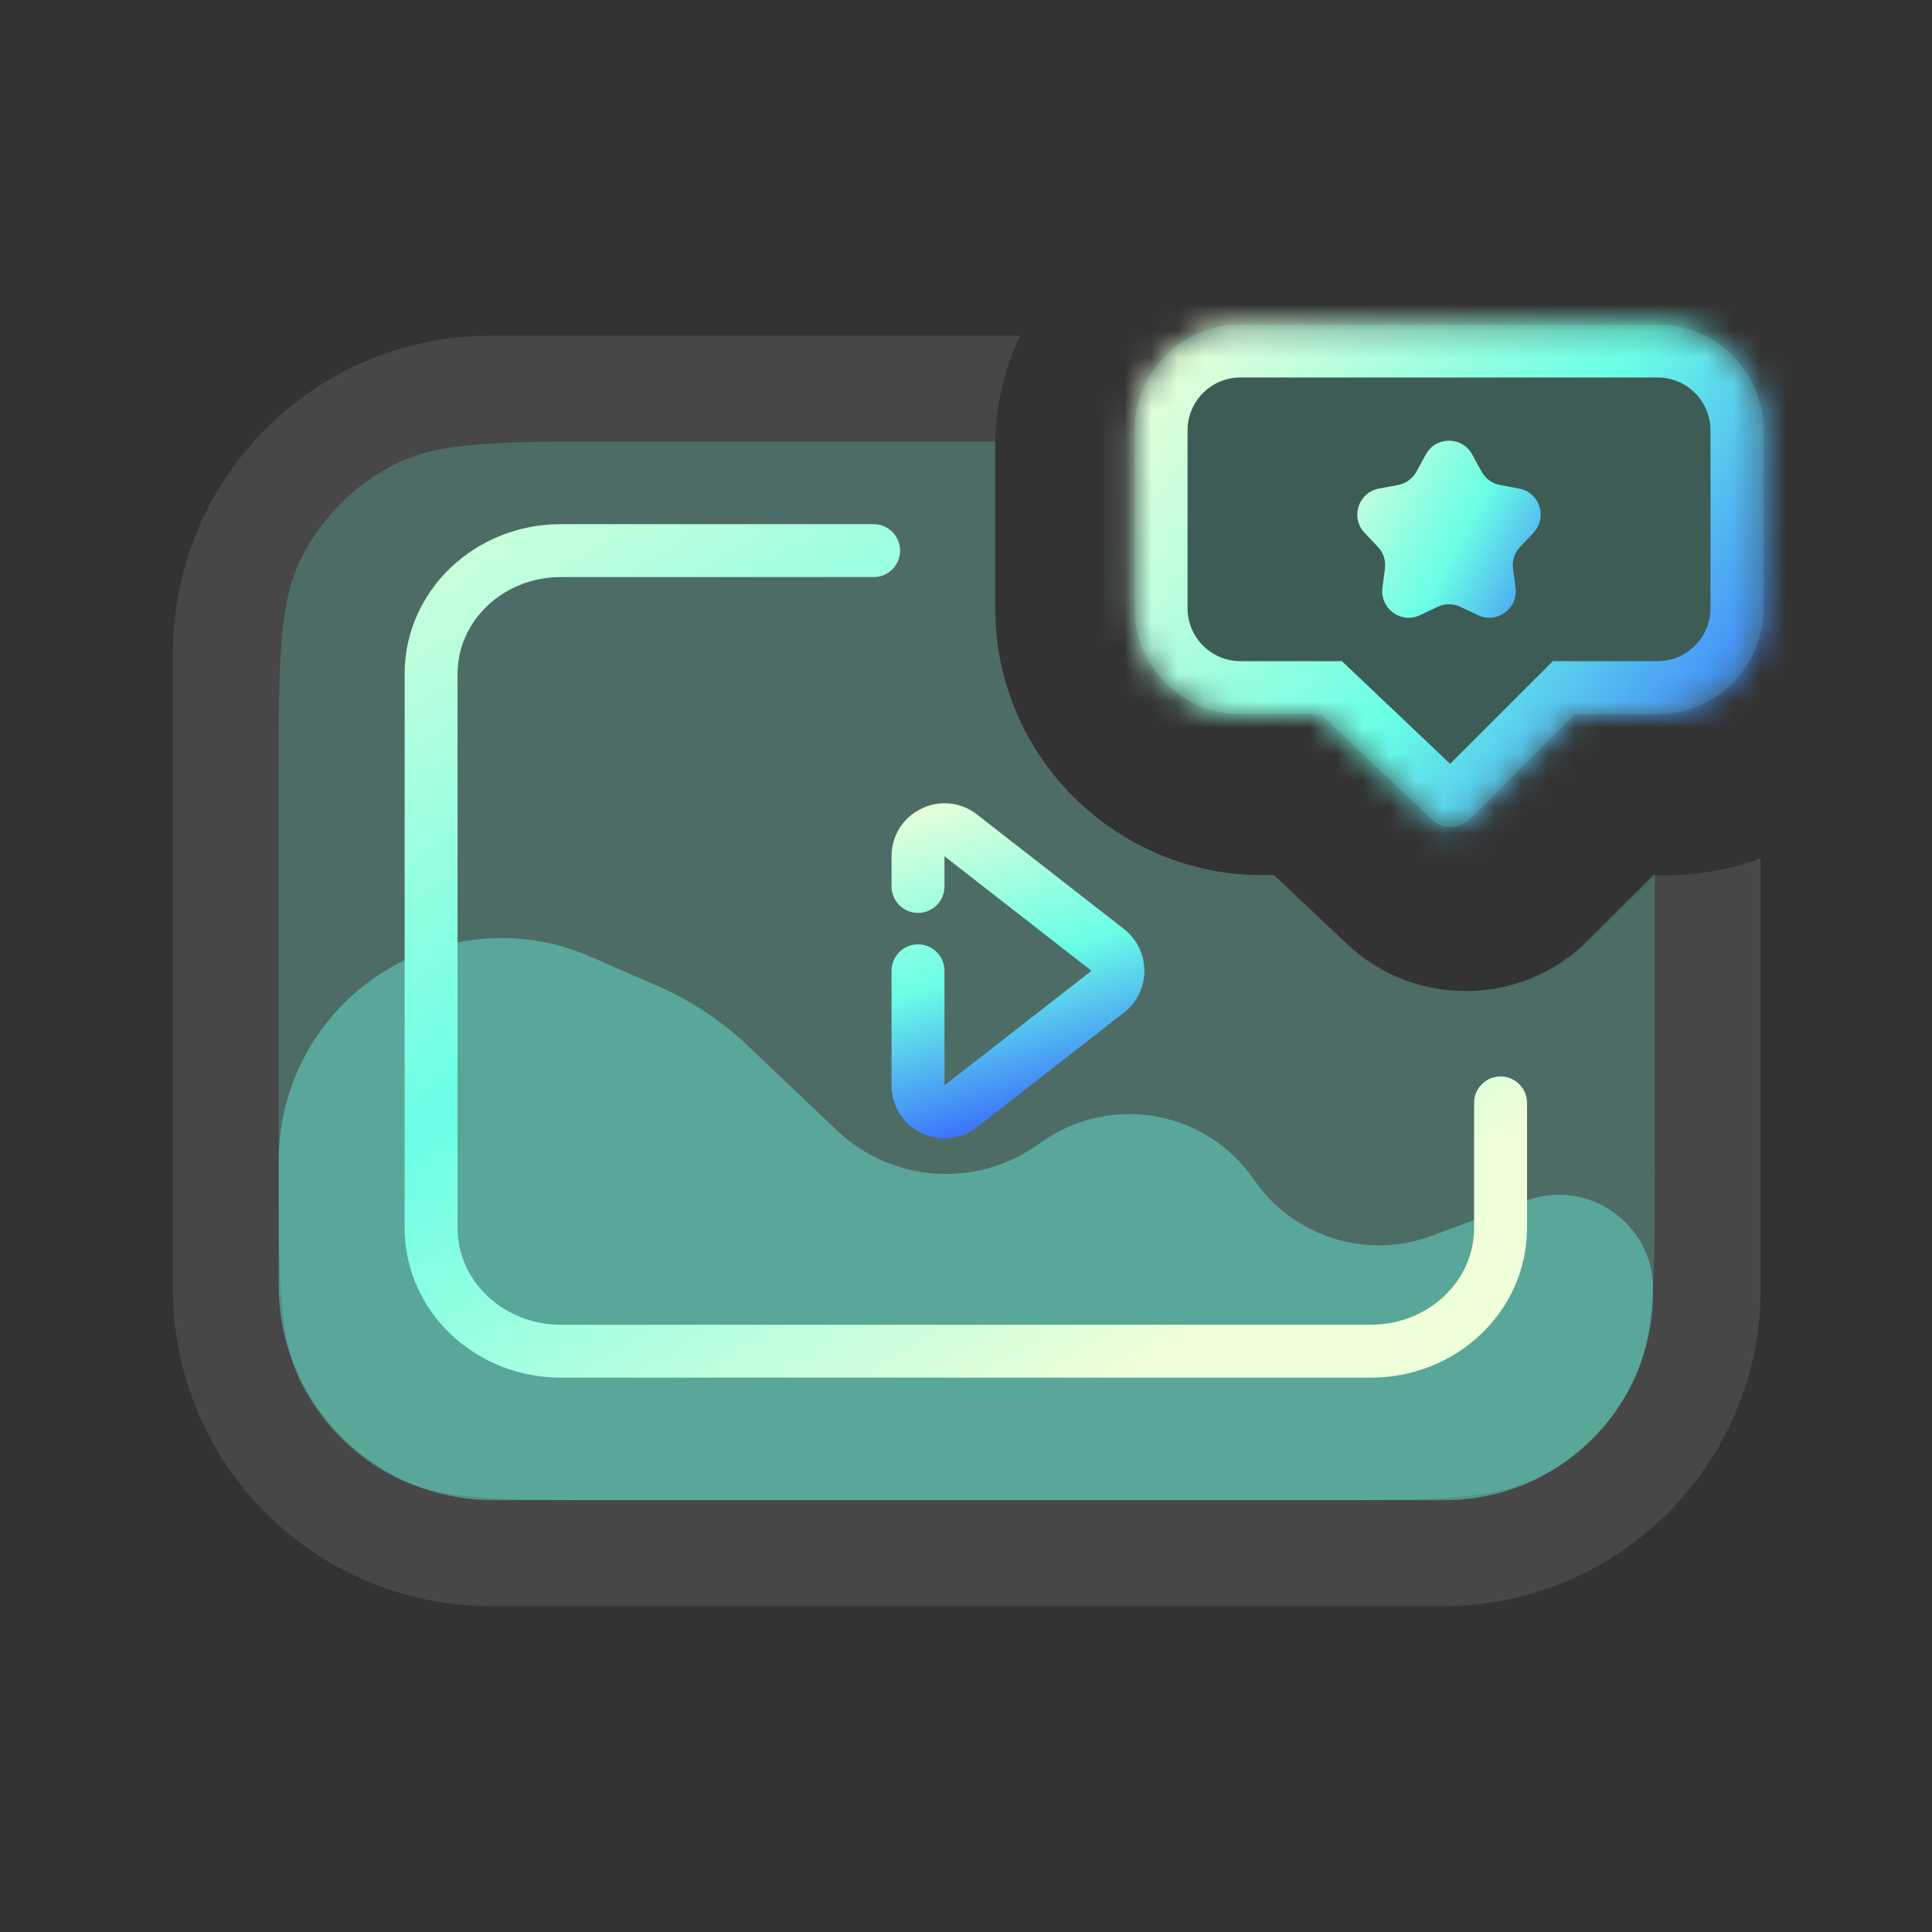
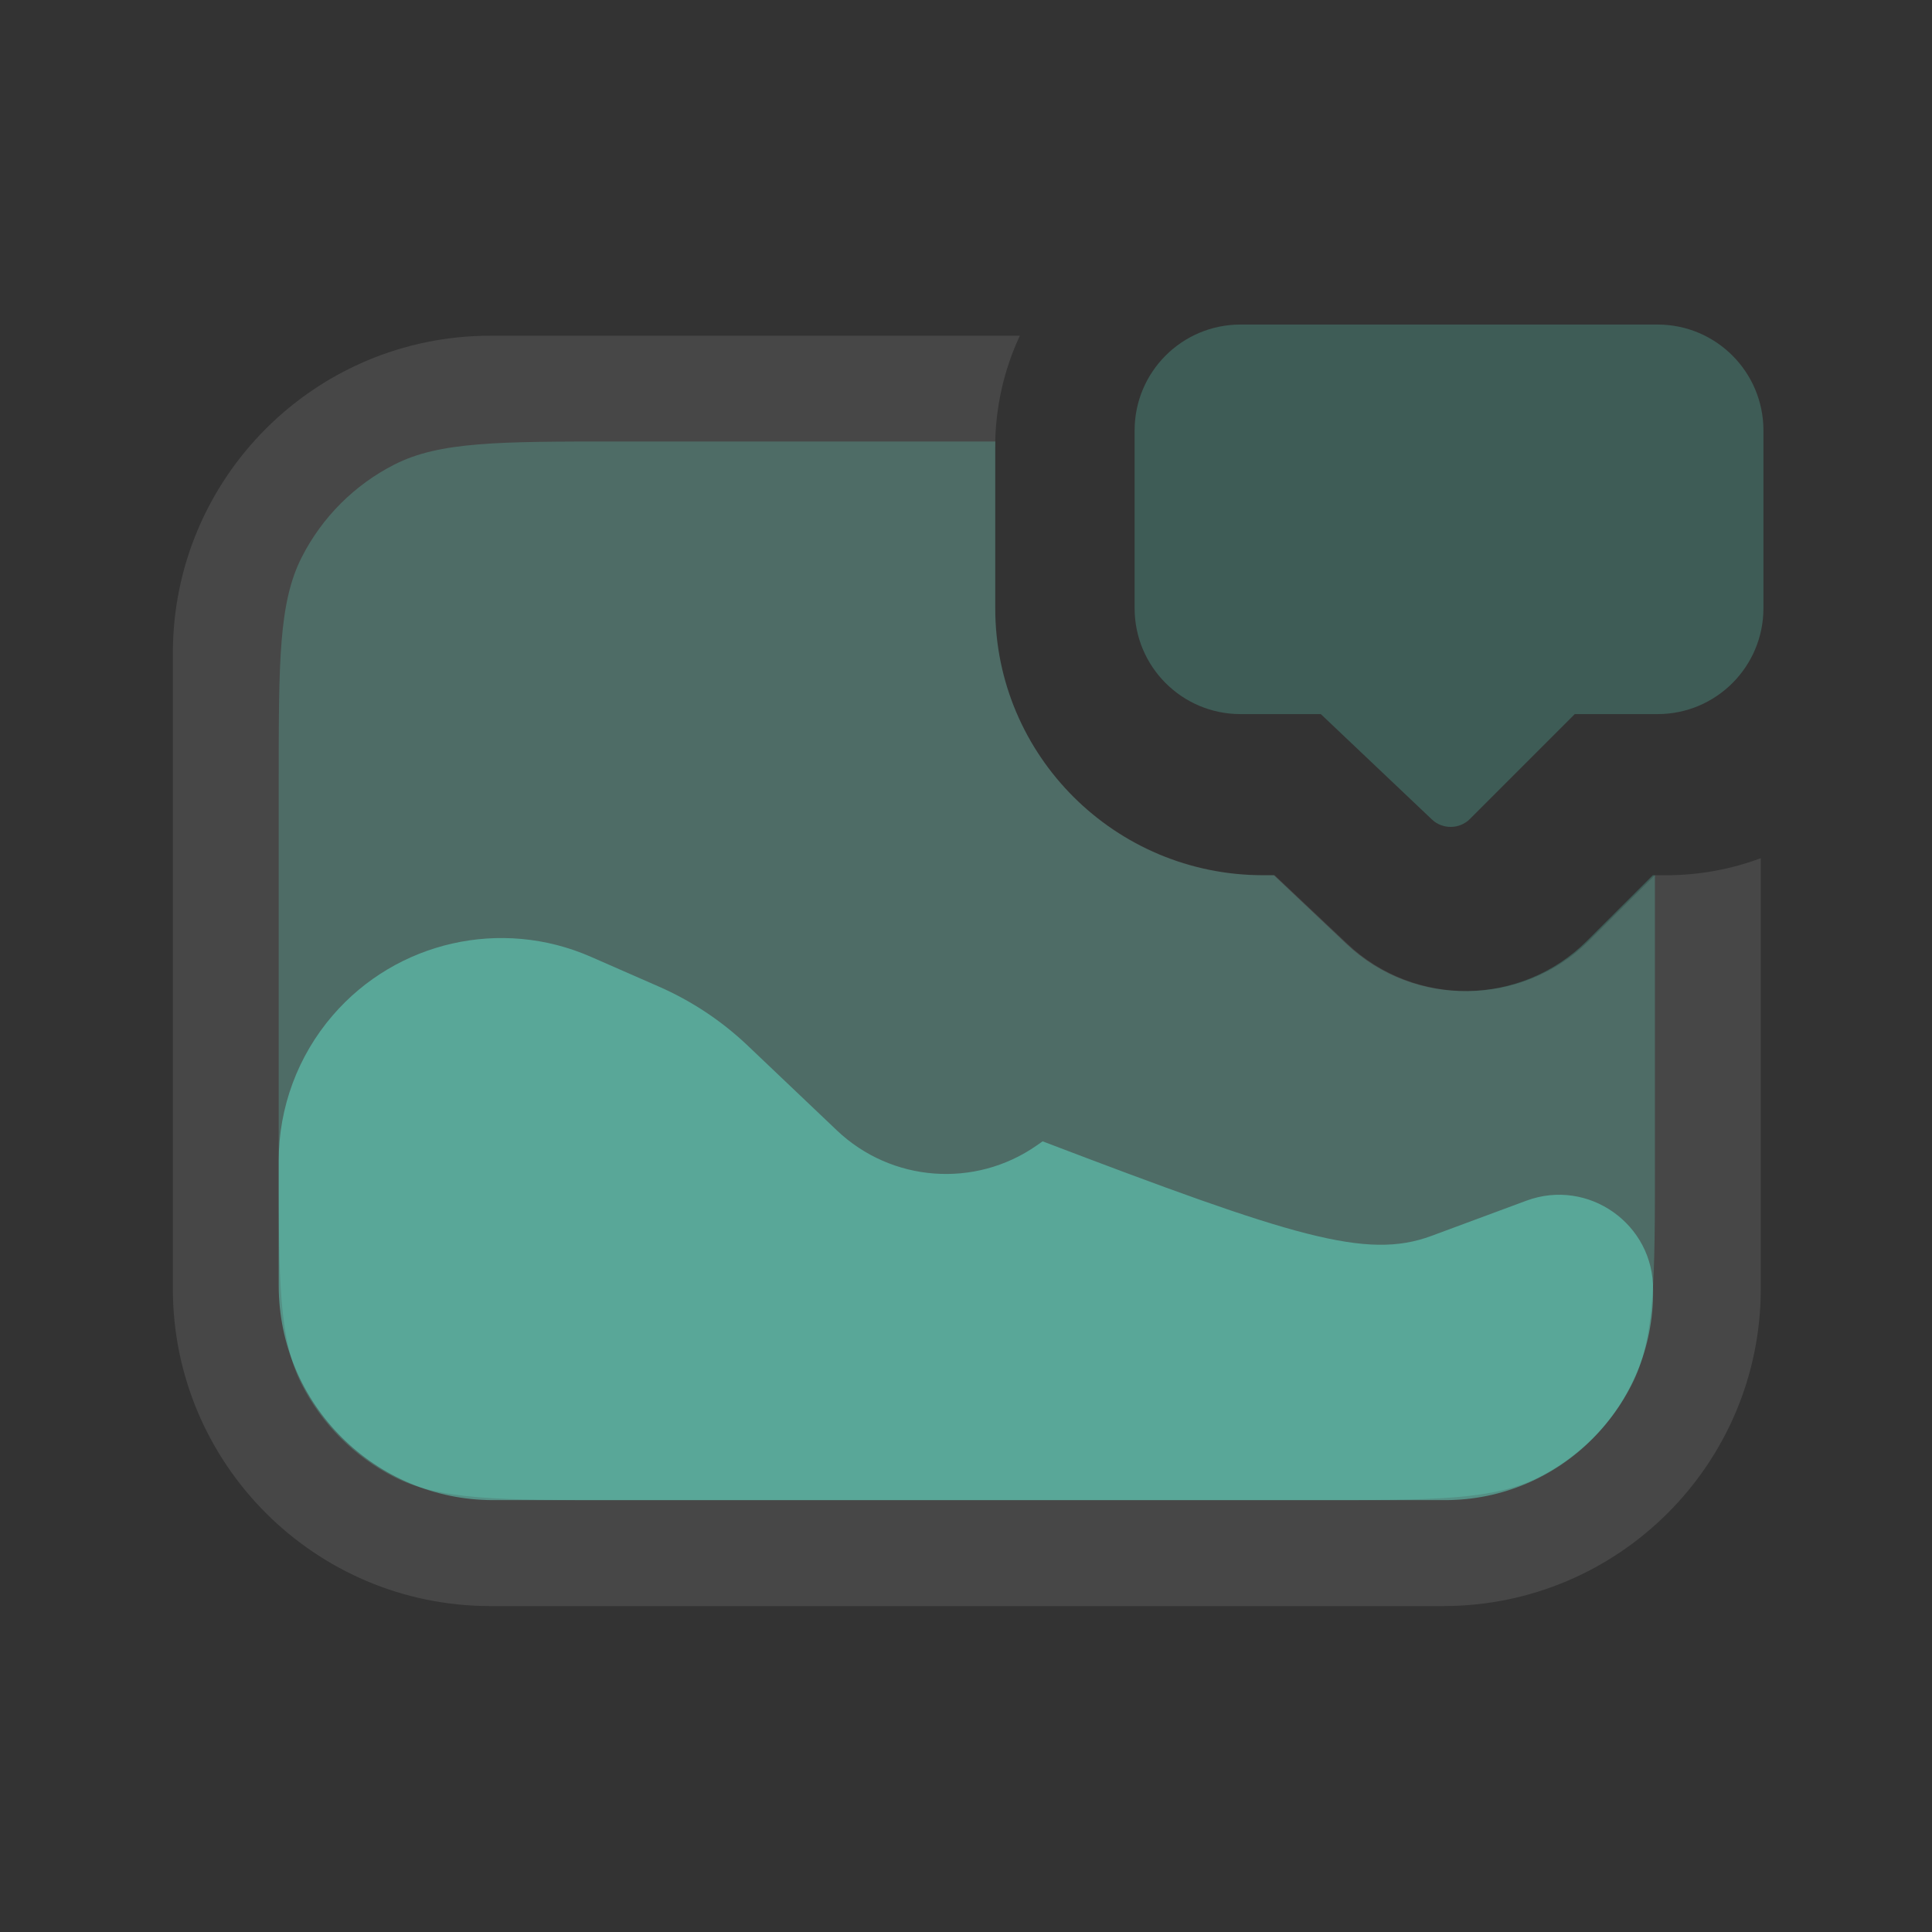
<svg xmlns="http://www.w3.org/2000/svg" width="73" height="73" viewBox="0 0 73 73" fill="none">
  <rect x="0" y="0" width="73" height="73" fill="#333333" stroke="none" />
  <path opacity="0.1" fill-rule="evenodd" clip-rule="evenodd" d="M38.534 12.685C37.935 13.97 37.602 15.402 37.602 16.912V22.99C37.602 28.557 42.142 33.07 47.743 33.07H48.162L50.916 35.666C53.485 38.088 57.535 38.035 60.039 35.546L62.529 33.07H62.955C64.214 33.07 65.419 32.842 66.531 32.426V48.685C66.531 55.312 61.159 60.685 54.531 60.685H18.531C11.904 60.685 6.531 55.312 6.531 48.685V24.685C6.531 18.057 11.904 12.685 18.531 12.685H38.534Z" fill="white" />
  <path opacity="0.2" fill-rule="evenodd" clip-rule="evenodd" d="M37.61 16.682C37.608 16.758 37.607 16.835 37.607 16.912V22.99C37.607 28.557 42.133 33.07 47.715 33.07H48.133L50.877 35.666C53.437 38.088 57.474 38.035 59.969 35.546L62.452 33.07H62.531V43.882C62.531 48.362 62.531 50.602 61.659 52.314C60.892 53.819 59.669 55.043 58.163 55.81C56.452 56.682 54.212 56.682 49.731 56.682H23.331C18.851 56.682 16.611 56.682 14.899 55.81C13.394 55.043 12.17 53.819 11.403 52.314C10.531 50.602 10.531 48.362 10.531 43.882V29.482C10.531 25.001 10.531 22.761 11.403 21.05C12.17 19.544 13.394 18.321 14.899 17.554C16.611 16.682 18.851 16.682 23.331 16.682H37.61Z" fill="#69FFE5" />
-   <path d="M62.461 48.75C62.5 53.119 58.969 56.682 54.6 56.682L18.643 56.682C14.163 56.682 10.531 53.05 10.531 48.569L10.531 43.859C10.531 41.841 11.256 39.891 12.574 38.363C14.987 35.566 18.94 34.669 22.323 36.151L24.895 37.278C26.136 37.822 27.273 38.577 28.255 39.511L31.62 42.71C33.682 44.671 36.84 44.909 39.173 43.28L39.395 43.125C41.998 41.308 45.584 41.959 47.382 44.576C48.866 46.735 51.627 47.61 54.084 46.699L57.67 45.369C60.011 44.5 62.495 46.253 62.461 48.75Z" fill="#69FFE5" fill-opacity="0.4" />
-   <path d="M33.01 20.805H21.187C18.482 20.805 16.289 22.889 16.289 25.459V46.401C16.289 48.971 18.482 51.054 21.187 51.054H51.8C54.505 51.054 56.698 48.971 56.698 46.401V41.673" stroke="url(#paint0_linear_605_22439)" stroke-width="2" stroke-linecap="round" />
-   <path d="M34.687 36.682L34.687 39.87L34.687 41.011C34.687 41.844 35.645 42.312 36.301 41.8L41.857 37.471C42.371 37.07 42.371 36.293 41.857 35.893L36.301 31.564C35.645 31.052 34.687 31.52 34.687 32.352L34.687 33.494" stroke="url(#paint1_linear_605_22439)" stroke-width="2" stroke-linecap="round" stroke-linejoin="round" />
+   <path d="M62.461 48.75C62.5 53.119 58.969 56.682 54.6 56.682L18.643 56.682C14.163 56.682 10.531 53.05 10.531 48.569L10.531 43.859C10.531 41.841 11.256 39.891 12.574 38.363C14.987 35.566 18.94 34.669 22.323 36.151L24.895 37.278C26.136 37.822 27.273 38.577 28.255 39.511L31.62 42.71C33.682 44.671 36.84 44.909 39.173 43.28L39.395 43.125C48.866 46.735 51.627 47.61 54.084 46.699L57.67 45.369C60.011 44.5 62.495 46.253 62.461 48.75Z" fill="#69FFE5" fill-opacity="0.4" />
  <mask id="path-6-inside-1_605_22439" fill="white">
-     <path fill-rule="evenodd" clip-rule="evenodd" d="M46.871 12.263C44.662 12.263 42.871 14.054 42.871 16.263V22.982C42.871 25.191 44.662 26.982 46.871 26.982H49.906L54.106 30.965C54.507 31.345 55.148 31.337 55.539 30.946L59.503 26.982H62.631C64.84 26.982 66.631 25.191 66.631 22.982V16.263C66.631 14.054 64.84 12.263 62.631 12.263H46.871Z" />
-   </mask>
+     </mask>
  <path fill-rule="evenodd" clip-rule="evenodd" d="M46.871 12.263C44.662 12.263 42.871 14.054 42.871 16.263V22.982C42.871 25.191 44.662 26.982 46.871 26.982H49.906L54.106 30.965C54.507 31.345 55.148 31.337 55.539 30.946L59.503 26.982H62.631C64.84 26.982 66.631 25.191 66.631 22.982V16.263C66.631 14.054 64.84 12.263 62.631 12.263H46.871Z" fill="#69FFE5" fill-opacity="0.2" />
  <path d="M49.906 26.982L51.282 25.53L50.703 24.982H49.906V26.982ZM54.106 30.965L52.73 32.416L52.73 32.416L54.106 30.965ZM55.539 30.946L54.124 29.532L54.124 29.532L55.539 30.946ZM59.503 26.982V24.982H58.675L58.089 25.567L59.503 26.982ZM44.871 16.263C44.871 15.158 45.767 14.263 46.871 14.263V10.263C43.557 10.263 40.871 12.949 40.871 16.263H44.871ZM44.871 22.982V16.263H40.871V22.982H44.871ZM46.871 24.982C45.767 24.982 44.871 24.086 44.871 22.982H40.871C40.871 26.295 43.557 28.982 46.871 28.982V24.982ZM49.906 24.982H46.871V28.982H49.906V24.982ZM55.482 29.514L51.282 25.53L48.529 28.433L52.73 32.416L55.482 29.514ZM54.124 29.532C54.501 29.156 55.096 29.148 55.482 29.514L52.73 32.416C53.917 33.542 55.796 33.517 56.953 32.36L54.124 29.532ZM58.089 25.567L54.124 29.532L56.953 32.36L60.918 28.396L58.089 25.567ZM62.631 24.982H59.503V28.982H62.631V24.982ZM64.631 22.982C64.631 24.086 63.736 24.982 62.631 24.982V28.982C65.945 28.982 68.631 26.295 68.631 22.982H64.631ZM64.631 16.263V22.982H68.631V16.263H64.631ZM62.631 14.263C63.736 14.263 64.631 15.158 64.631 16.263H68.631C68.631 12.949 65.945 10.263 62.631 10.263V14.263ZM46.871 14.263H62.631V10.263H46.871V14.263Z" fill="url(#paint2_linear_605_22439)" mask="url(#path-6-inside-1_605_22439)" />
-   <path d="M53.872 17.174C54.251 16.479 55.249 16.479 55.628 17.174L55.981 17.821C56.125 18.085 56.38 18.27 56.675 18.325L57.399 18.461C58.177 18.606 58.485 19.555 57.942 20.131L57.435 20.666C57.229 20.884 57.132 21.184 57.17 21.482L57.265 22.212C57.367 22.997 56.56 23.584 55.845 23.244L55.179 22.928C54.908 22.8 54.593 22.8 54.322 22.928L53.656 23.244C52.941 23.584 52.134 22.997 52.235 22.212L52.33 21.482C52.369 21.184 52.272 20.884 52.065 20.666L51.559 20.131C51.015 19.555 51.324 18.606 52.102 18.461L52.826 18.325C53.121 18.27 53.376 18.085 53.52 17.821L53.872 17.174Z" fill="url(#paint3_linear_605_22439)" />
  <defs>
    <linearGradient id="paint0_linear_605_22439" x1="22.149" y1="6.612" x2="47.885" y2="48.455" gradientUnits="userSpaceOnUse">
      <stop stop-color="#FEFFD7" />
      <stop offset="0.557" stop-color="#69FFE5" />
      <stop offset="1" stop-color="#EEFFD9" />
    </linearGradient>
    <linearGradient id="paint1_linear_605_22439" x1="35.039" y1="28.852" x2="39.272" y2="42.833" gradientUnits="userSpaceOnUse">
      <stop offset="0.016" stop-color="#FEFFD7" />
      <stop offset="0.557" stop-color="#69FFE5" />
      <stop offset="0.995" stop-color="#3662FF" />
    </linearGradient>
    <linearGradient id="paint2_linear_605_22439" x1="41.074" y1="12.263" x2="67.468" y2="29.945" gradientUnits="userSpaceOnUse">
      <stop offset="0.016" stop-color="#FEFFD7" />
      <stop offset="0.557" stop-color="#69FFE5" />
      <stop offset="0.995" stop-color="#3662FF" />
    </linearGradient>
    <linearGradient id="paint3_linear_605_22439" x1="49.362" y1="15.565" x2="61.072" y2="21.832" gradientUnits="userSpaceOnUse">
      <stop offset="0.016" stop-color="#FEFFD7" />
      <stop offset="0.557" stop-color="#69FFE5" />
      <stop offset="0.995" stop-color="#3662FF" />
    </linearGradient>
  </defs>
</svg>